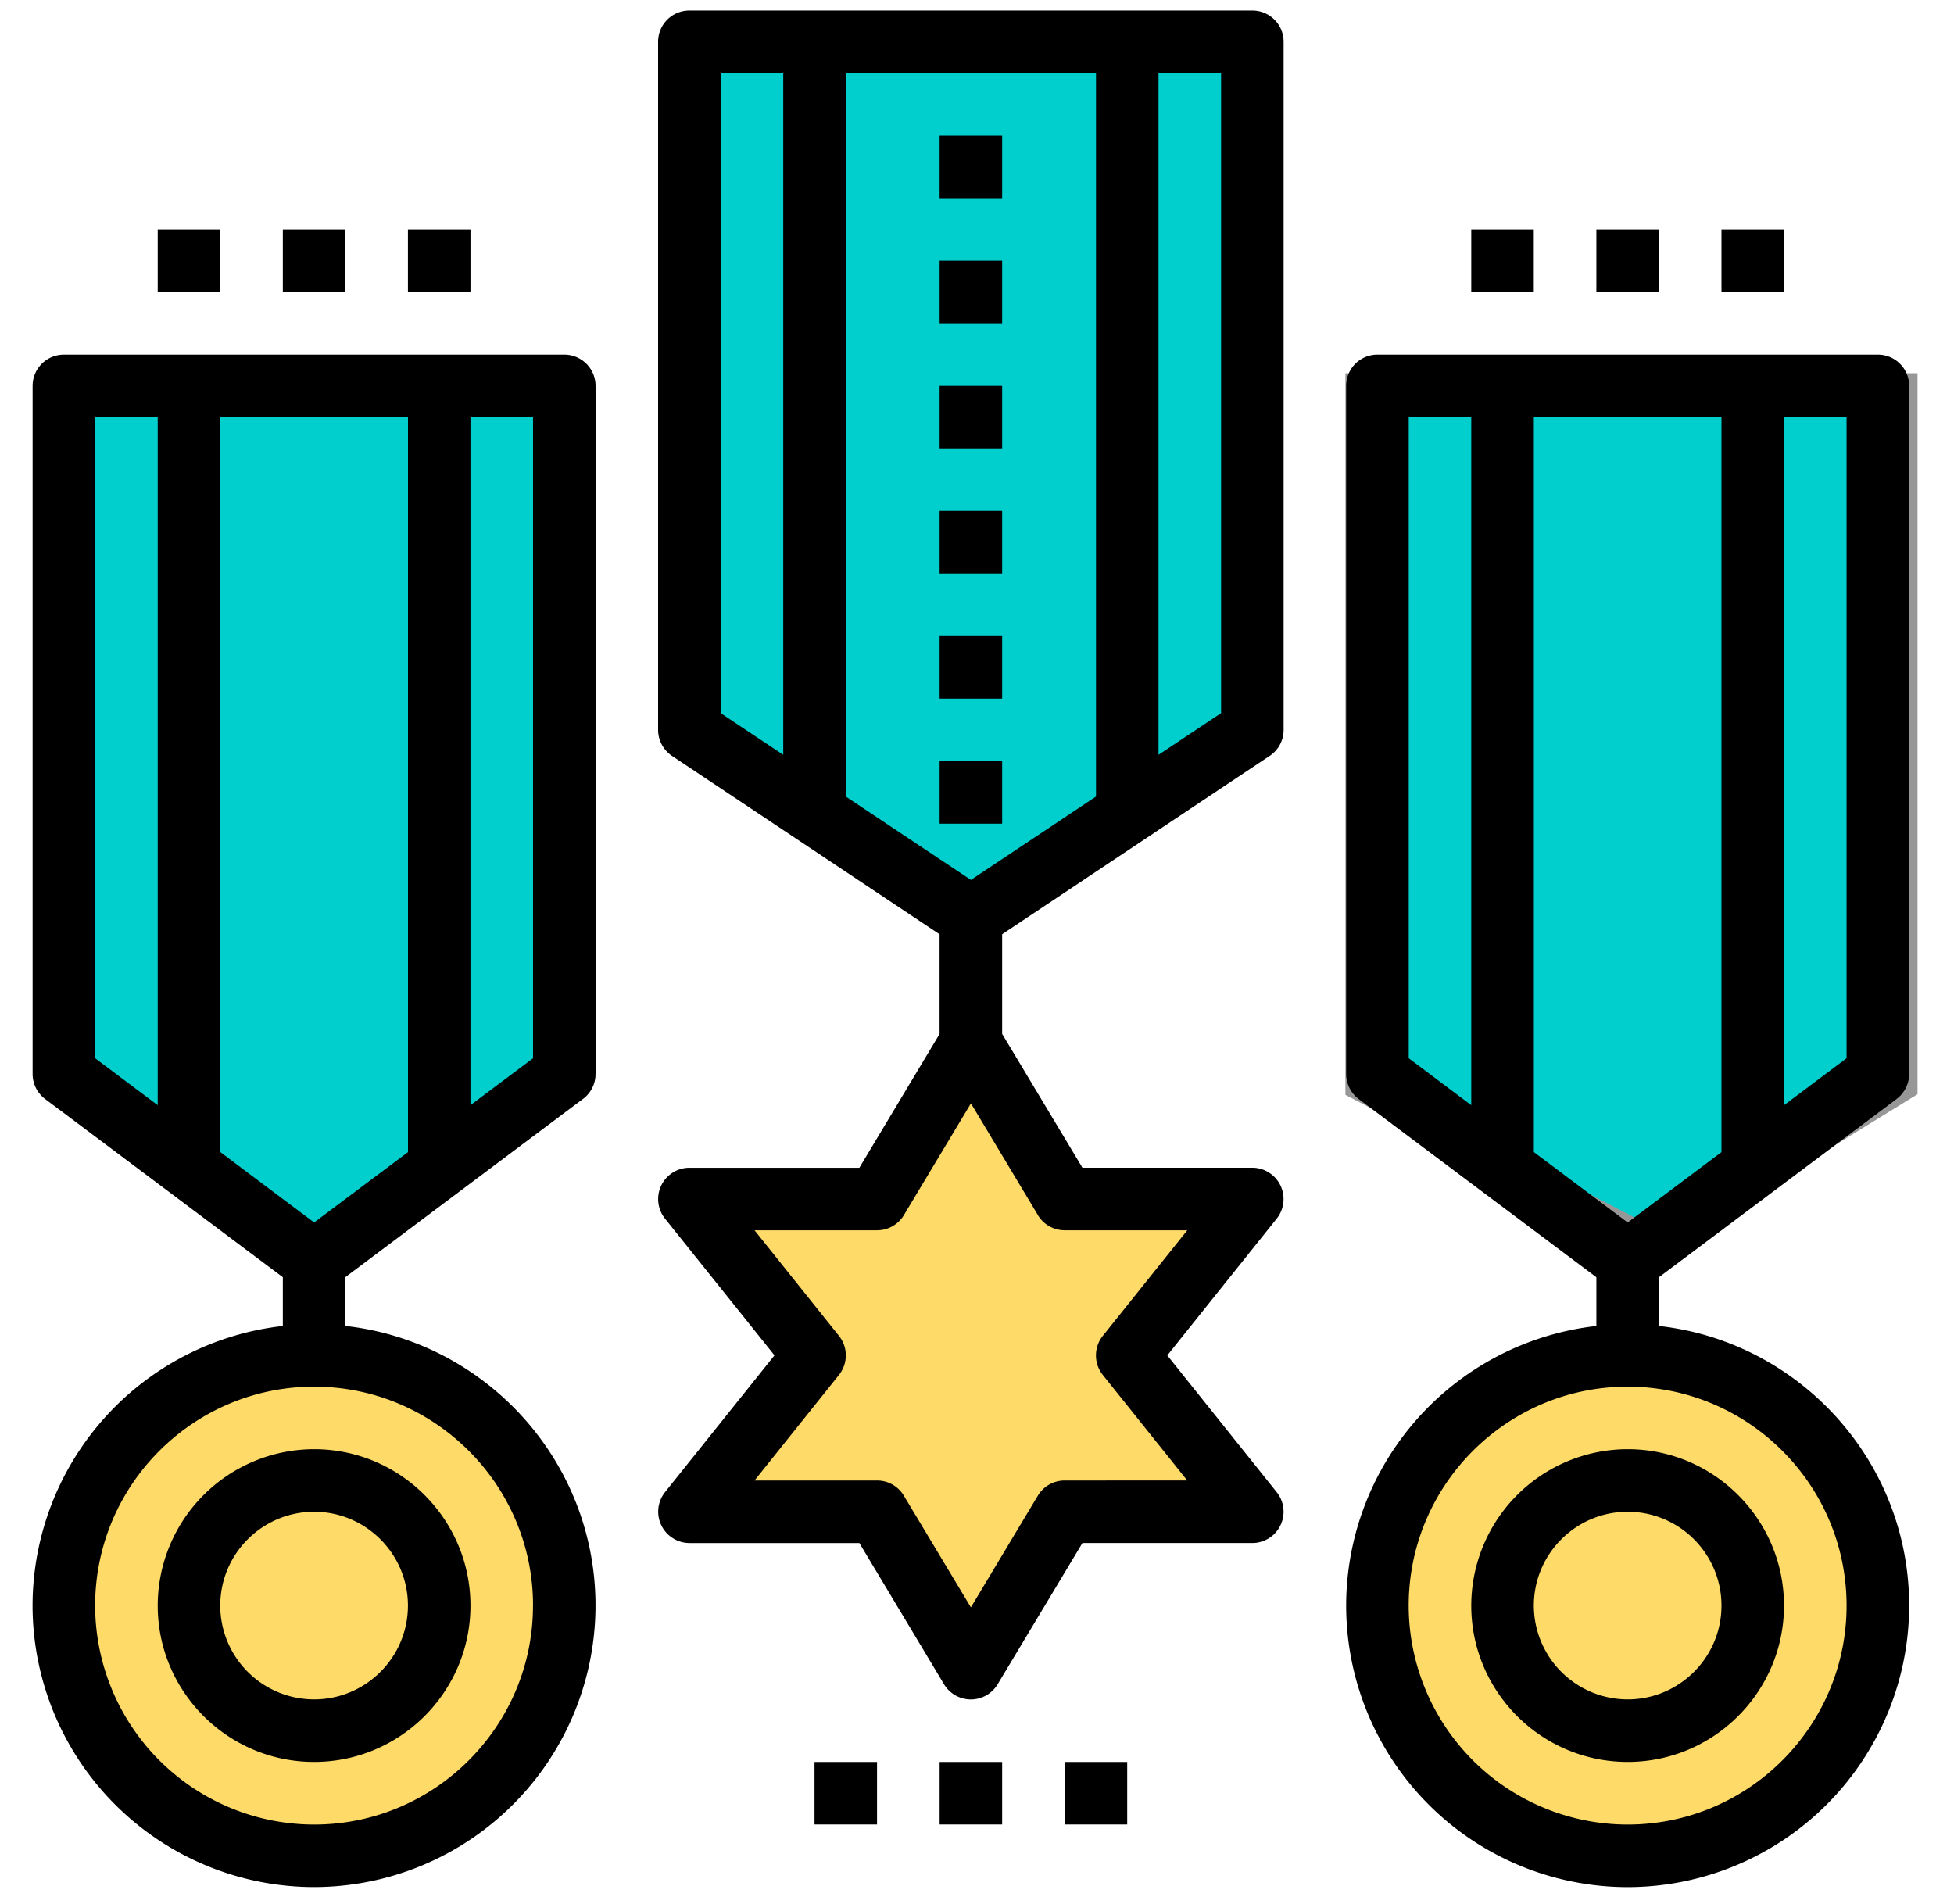
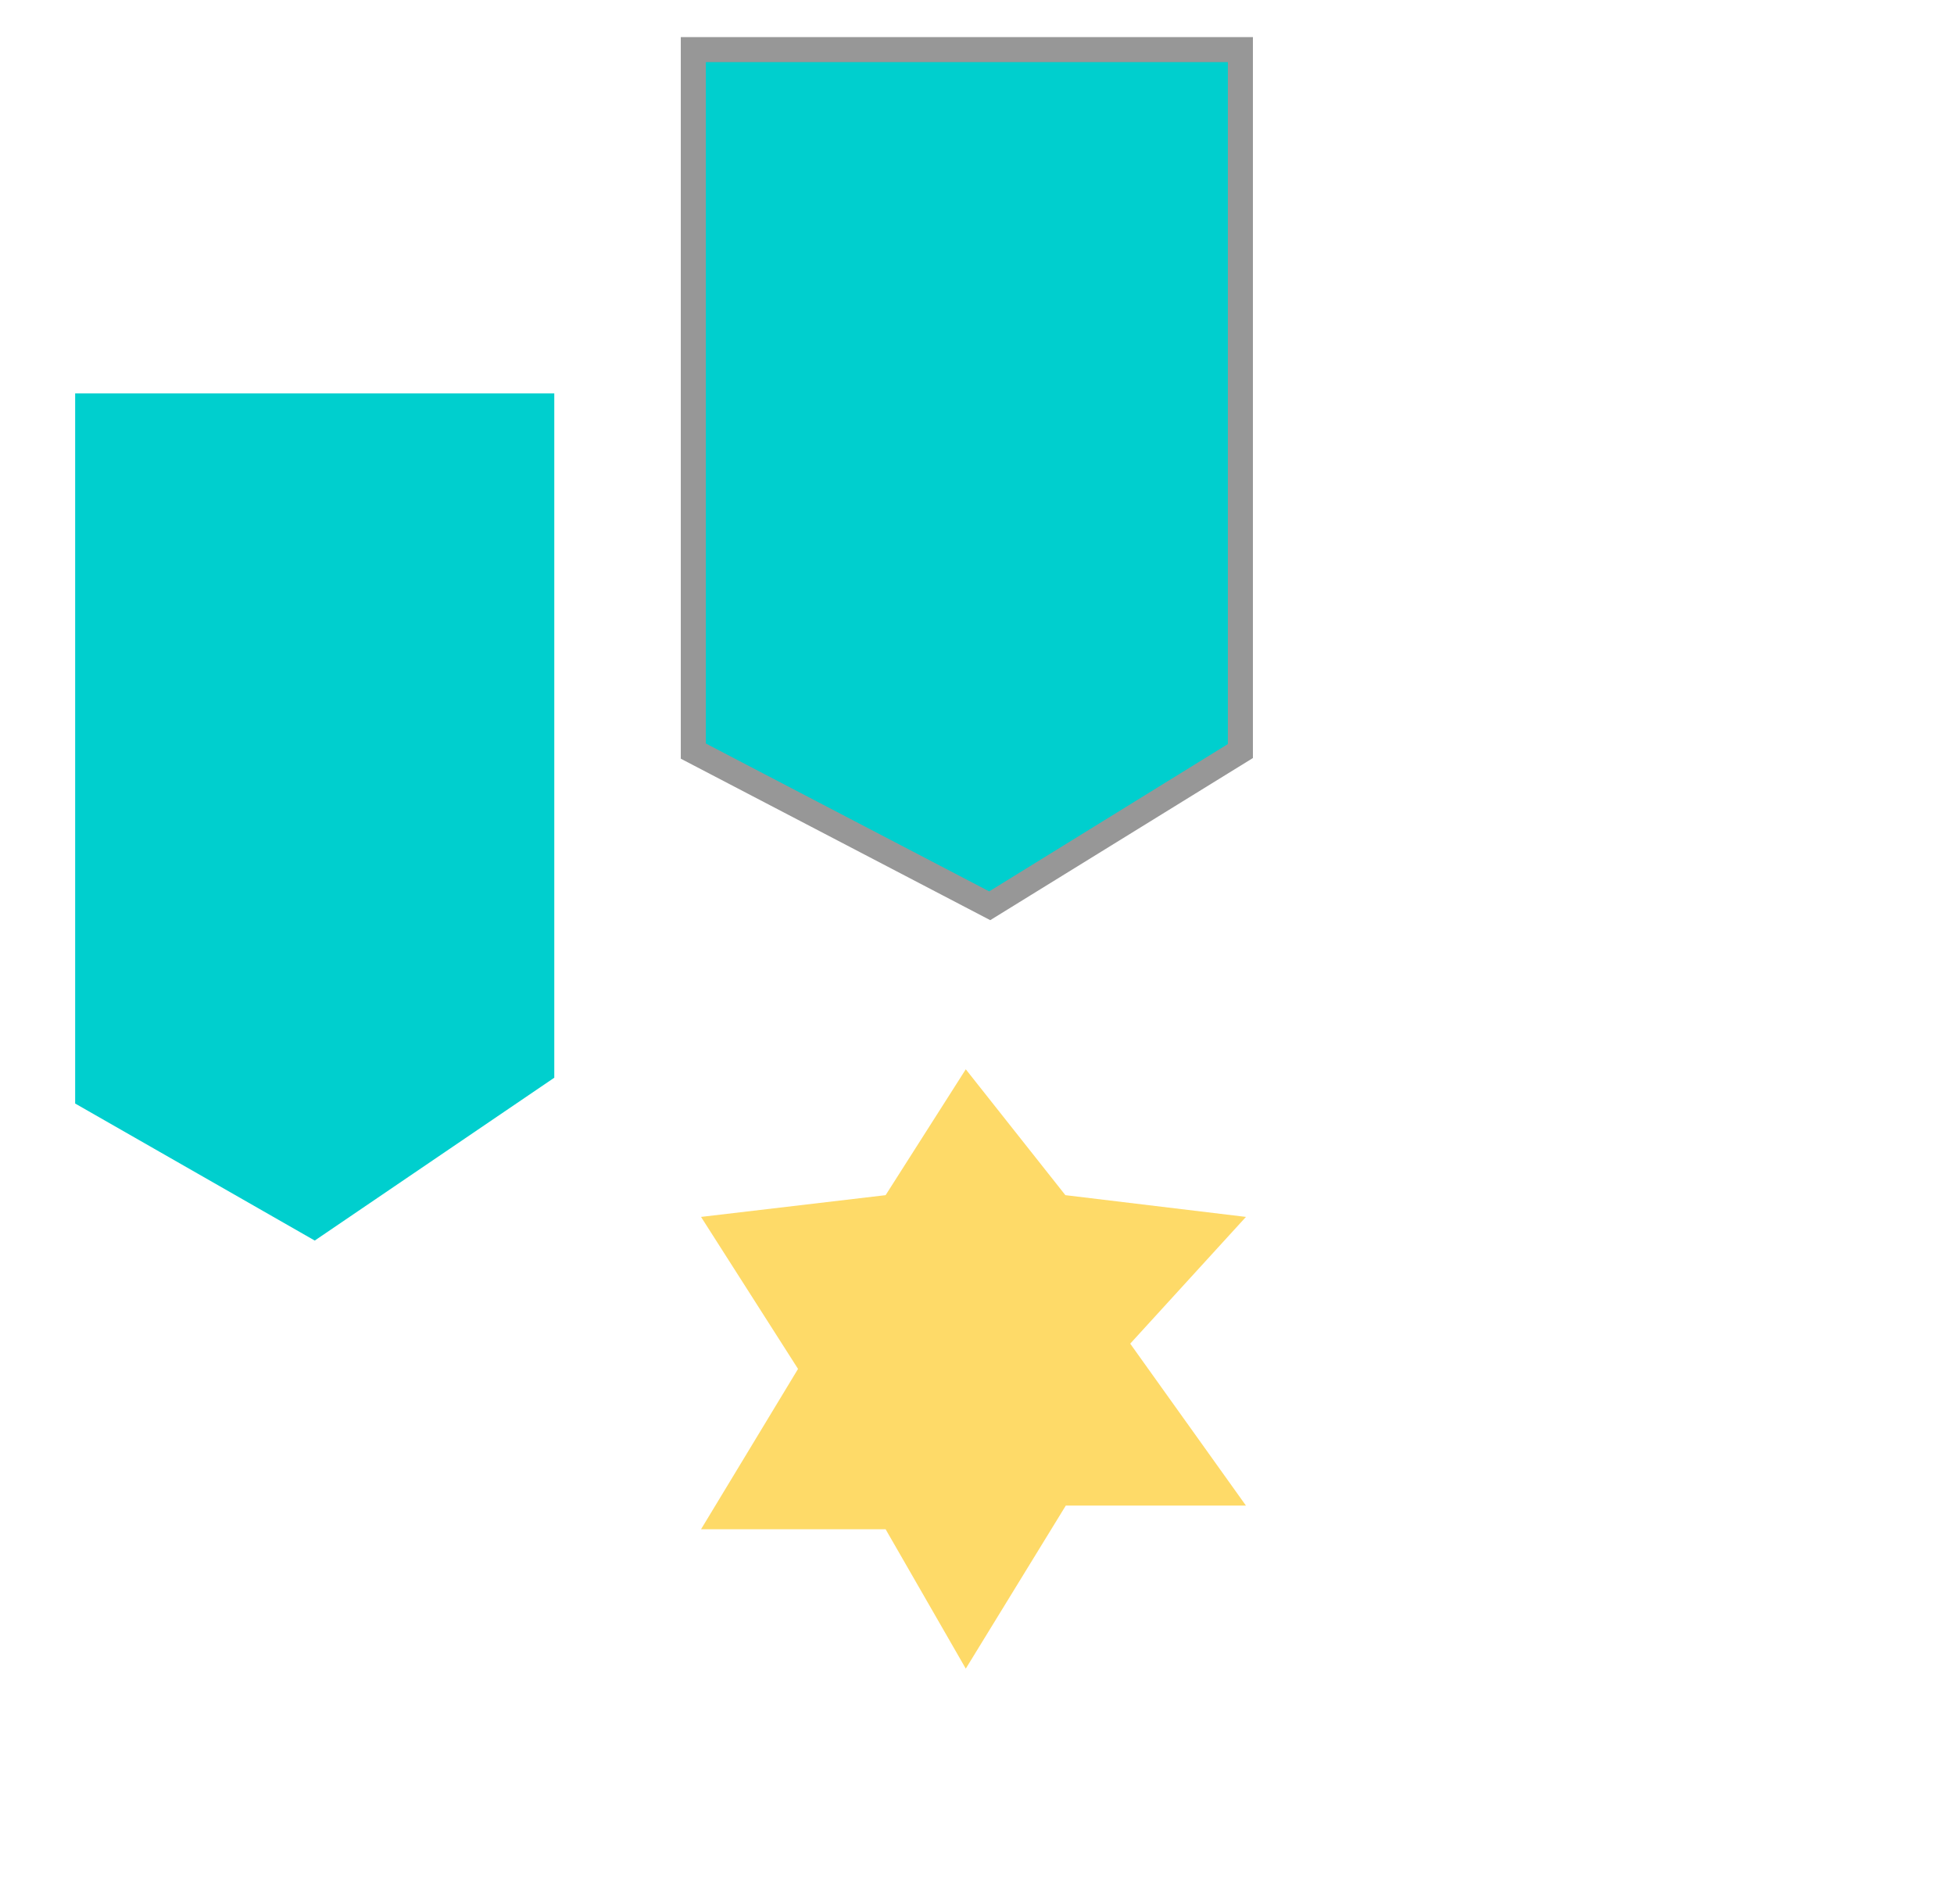
<svg xmlns="http://www.w3.org/2000/svg" width="39" height="38" viewBox="0 0 39 38">
  <g fill="none" fill-rule="evenodd">
    <path fill="#00CFCE" d="M1.5 7.852h9.563V21.51l-4.781 3.25L1.5 22.025z" />
    <path fill="#FEDA68" d="M17.676 23.854l1.6-2.512 1.988 2.512 3.604.434-2.31 2.53 2.31 3.232h-3.596l-1.996 3.254-1.6-2.782h-3.684l1.936-3.2-1.936-3.034z" />
-     <path fill="#00CFCE" stroke="#979797" stroke-width=".5" d="M27.103 7.7h10.919v14l-5.003 3.088-5.916-3.087z" />
-     <path fill="#FEDA68" d="M30.457 27.594l2.4-.542 2.482 1.084 1.12 1.314 1.029 2.971v1.511l-1.71 1.733-1.806 1.248h-3.515l-1.422-1.248-1.62-3.244v-2.132l1.62-1.585zM4.31 27.594l2.401-.542 2.481 1.084 1.12 1.314 1.029 2.971v1.511l-1.71 1.733-1.806 1.248H4.31l-1.422-1.248-1.62-3.244v-2.132l1.62-1.585z" />
    <path fill="#00CFCE" stroke="#979797" stroke-width=".5" d="M13.838.99h10.919v14l-5.003 3.088-5.916-3.087z" />
    <g fill="#000" fill-rule="nonzero">
-       <path d="M11.637 21.933a.623.623 0 0 0 .25-.5V7.702a.624.624 0 0 0-.624-.624H1.275a.624.624 0 0 0-.624.624v13.733c0 .196.092.381.25.5l4.744 3.557v.973A5.624 5.624 0 0 0 .65 32.046a5.624 5.624 0 0 0 5.618 5.618 5.624 5.624 0 0 0 5.618-5.618c0-2.887-2.19-5.27-4.994-5.582v-.973l4.744-3.558zM9.39 8.325h1.249v12.797l-1.249.936V8.325zM3.148 22.058l-1.249-.936V8.325h1.249v13.733zm7.49 9.988c0 2.409-1.96 4.37-4.369 4.37a4.375 4.375 0 0 1-4.37-4.37c0-2.41 1.961-4.37 4.37-4.37s4.37 1.96 4.37 4.37zM6.27 24.399l-1.873-1.405V8.325h3.746v14.67l-1.873 1.404zM25.342 15.087a.625.625 0 0 0 .278-.52V.834a.624.624 0 0 0-.624-.624H13.76a.624.624 0 0 0-.625.624v13.733c0 .209.105.404.278.52l5.34 3.56v1.99l-1.601 2.67H13.76a.625.625 0 0 0-.488 1.014l2.186 2.73-2.186 2.732a.626.626 0 0 0 .488 1.014h3.392l1.69 2.819a.624.624 0 0 0 1.07 0l1.692-2.819h3.392a.625.625 0 0 0 .487-1.014l-2.185-2.731 2.185-2.731a.626.626 0 0 0-.487-1.015h-3.392l-1.602-2.67v-1.99l5.34-3.56zM23.123 1.459h1.249v12.774l-1.249.832V1.46zm-7.49 13.606l-1.25-.832V1.46h1.25v13.606zm5.082 9.187a.623.623 0 0 0 .535.303h2.447l-1.686 2.107a.625.625 0 0 0 0 .78l1.686 2.107H21.25a.624.624 0 0 0-.535.302l-1.337 2.23-1.338-2.229a.623.623 0 0 0-.535-.303H15.06l1.685-2.107a.625.625 0 0 0 0-.78l-1.685-2.107h2.446c.22 0 .423-.116.535-.303l1.338-2.23 1.337 2.23zm-1.337-6.69l-2.497-1.664V1.458h4.994v14.44l-2.497 1.664z" />
-       <path d="M6.269 28.924a3.125 3.125 0 0 0-3.121 3.122c0 1.72 1.4 3.12 3.121 3.12s3.121-1.4 3.121-3.12c0-1.721-1.4-3.122-3.121-3.122zm0 4.994a1.875 1.875 0 0 1-1.873-1.872c0-1.033.84-1.873 1.873-1.873 1.032 0 1.873.84 1.873 1.873 0 1.032-.84 1.872-1.873 1.872zM37.855 21.933a.623.623 0 0 0 .25-.5V7.702a.624.624 0 0 0-.625-.624h-9.987a.624.624 0 0 0-.625.624v13.733c0 .196.093.381.25.5l4.744 3.557v.973a5.624 5.624 0 0 0-4.994 5.582 5.624 5.624 0 0 0 5.619 5.618 5.624 5.624 0 0 0 5.618-5.618c0-2.887-2.19-5.27-4.994-5.582v-.973l4.744-3.558zM35.608 8.325h1.248v12.797l-1.248.936V8.325zm-6.243 13.733l-1.248-.936V8.325h1.248v13.733zm7.491 9.988c0 2.409-1.96 4.37-4.37 4.37a4.375 4.375 0 0 1-4.37-4.37c0-2.41 1.962-4.37 4.37-4.37 2.41 0 4.37 1.96 4.37 4.37zm-4.37-7.647l-1.872-1.405V8.325h3.745v14.67l-1.872 1.404z" />
-       <path d="M32.487 28.924a3.125 3.125 0 0 0-3.122 3.122c0 1.72 1.4 3.12 3.122 3.12 1.72 0 3.12-1.4 3.12-3.12 0-1.721-1.4-3.122-3.12-3.122zm0 4.994a1.875 1.875 0 0 1-1.873-1.872c0-1.033.84-1.873 1.873-1.873 1.032 0 1.872.84 1.872 1.873 0 1.032-.84 1.872-1.872 1.872zM21.25 35.167h1.248v1.248H21.25zM18.754 35.167h1.248v1.248h-1.248zM16.257 35.167h1.248v1.248h-1.248zM18.754 2.707h1.248v1.248h-1.248zM18.754 5.204h1.248v1.248h-1.248zM18.754 7.701h1.248V8.95h-1.248zM18.754 10.198h1.248v1.248h-1.248zM18.754 12.695h1.248v1.248h-1.248zM18.754 15.191h1.248v1.248h-1.248zM34.359 4.58h1.248v1.248h-1.248zM31.862 4.58h1.248v1.248h-1.248zM29.365 4.58h1.248v1.248h-1.248zM8.142 4.58H9.39v1.248H8.142zM5.645 4.58h1.248v1.248H5.645zM3.148 4.58h1.248v1.248H3.148z" />
-     </g>
+       </g>
  </g>
</svg>